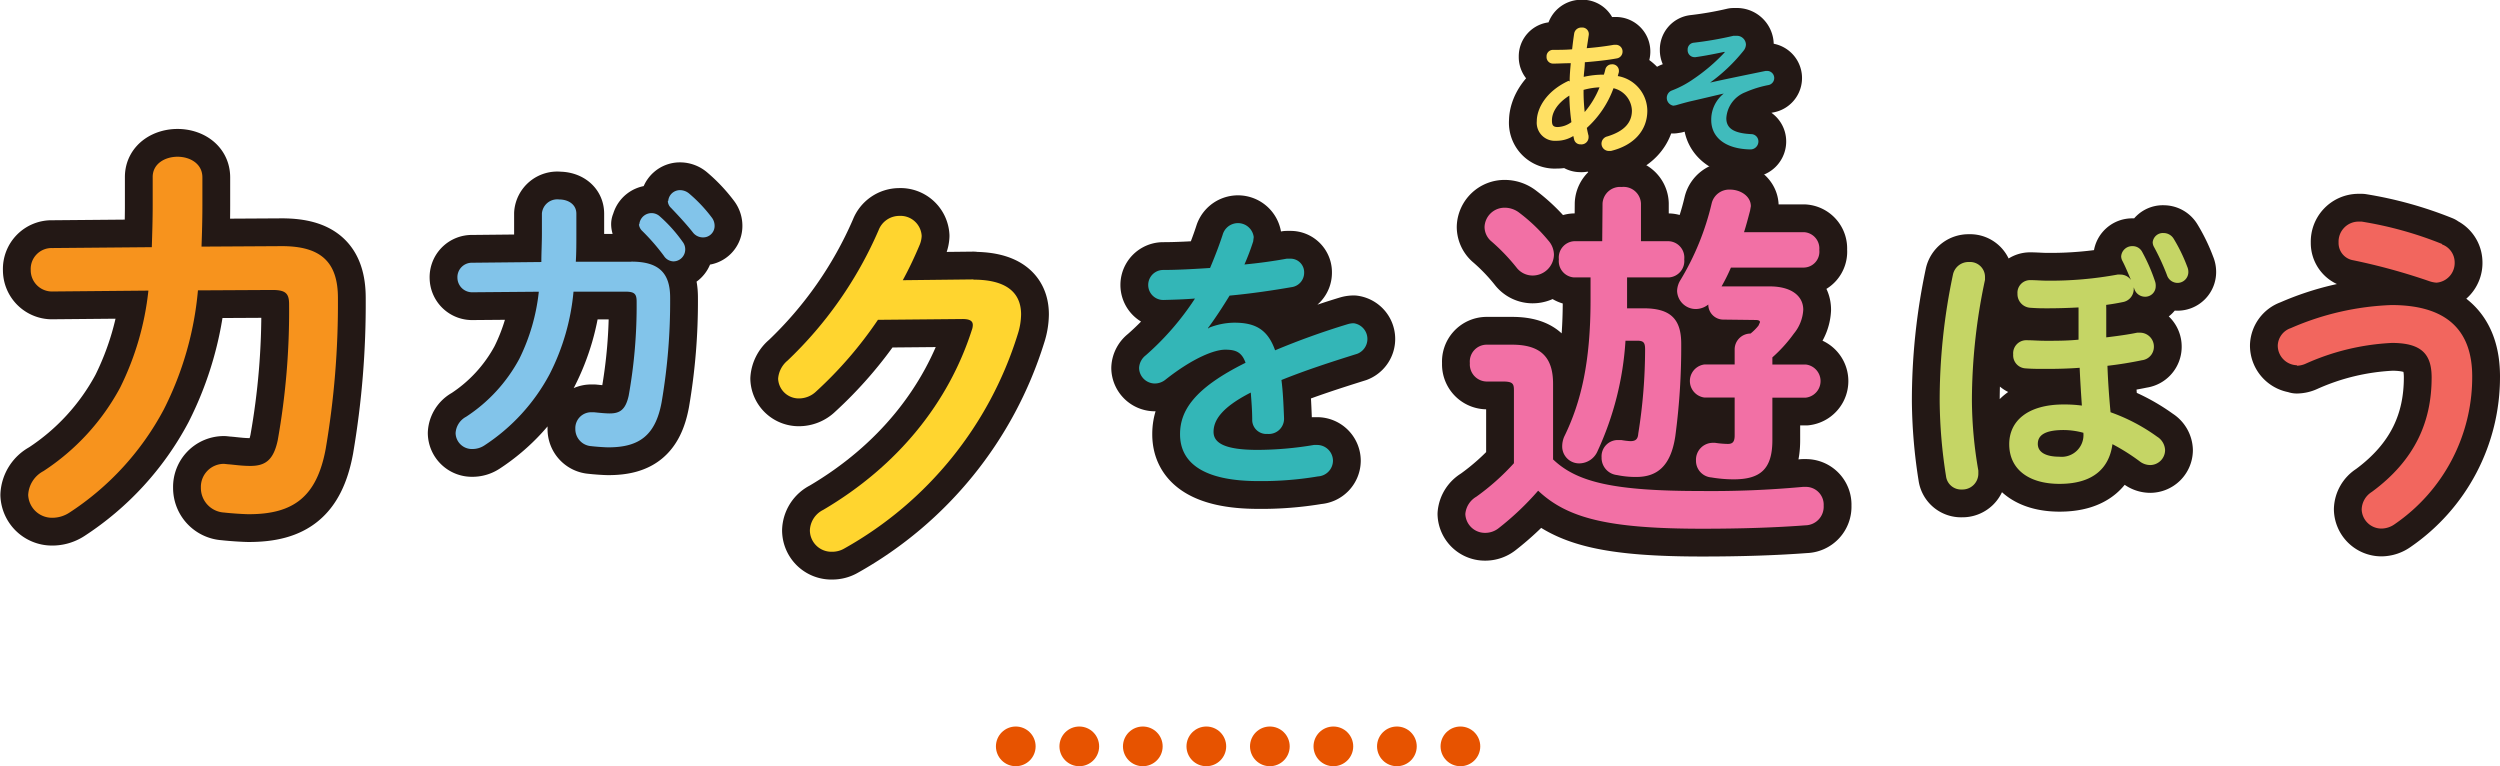
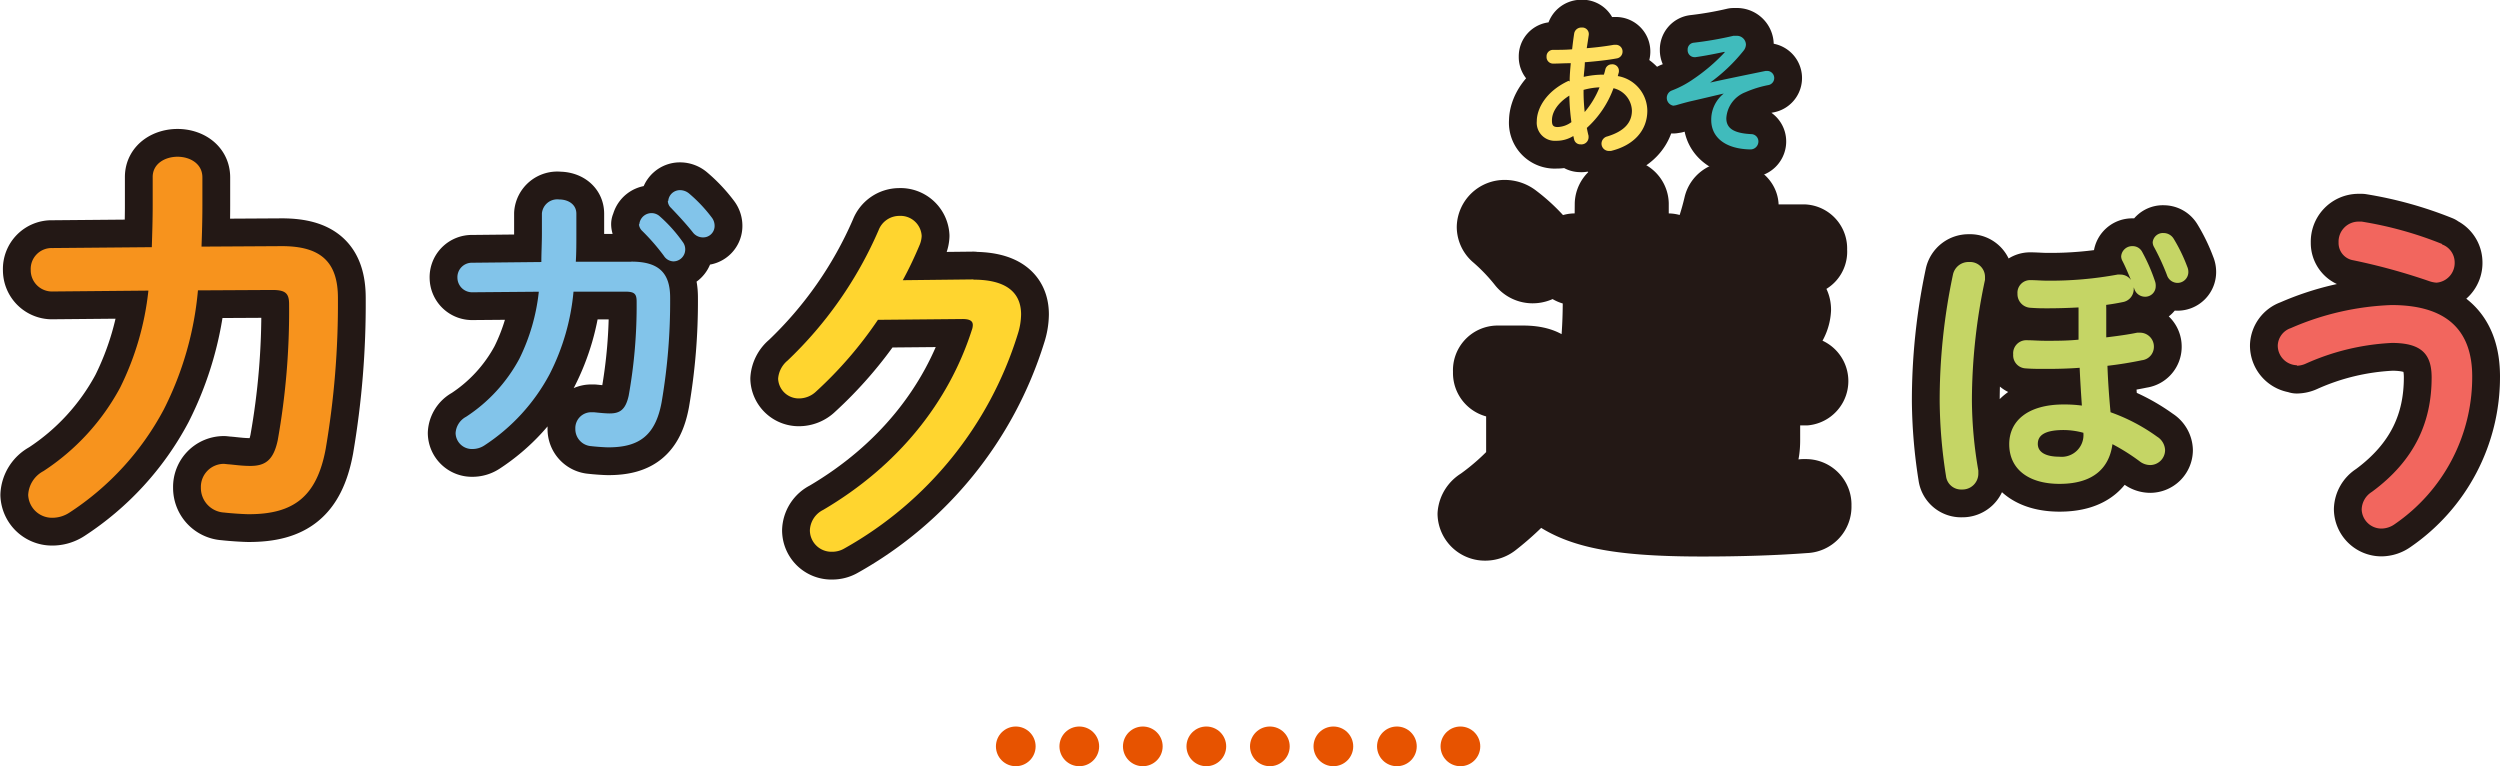
<svg xmlns="http://www.w3.org/2000/svg" viewBox="0 0 314.86 96.5">
  <defs>
    <style>.cls-1,.cls-11{fill:none;stroke-linecap:round;stroke-linejoin:round;}.cls-1{stroke:#231815;stroke-width:7px;}.cls-2{fill:#ffe063;}.cls-3{fill:#40bbbc;}.cls-4{fill:#f7931d;}.cls-5{fill:#82c4ea;}.cls-6{fill:#ffd52f;}.cls-7{fill:#33b6b7;}.cls-8{fill:#f270a5;}.cls-9{fill:#c5d565;}.cls-10{fill:#f2665e;}.cls-11{stroke:#e75300;stroke-width:5px;stroke-dasharray:0 8;}</style>
  </defs>
  <title>h1-ttl-1</title>
  <g id="レイヤー_2" data-name="レイヤー 2">
    <g id="レイヤー_1-2" data-name="レイヤー 1">
      <path class="cls-1" d="M197.69,10.26c0-.77.07-1.54.14-2.3-.79,0-1.54.05-2.21.05a.82.82,0,0,1-.84-.87.81.81,0,0,1,.84-.86c.72,0,1.54,0,2.38-.07.07-.63.15-1.29.26-2a.9.9,0,0,1,.93-.74.82.82,0,0,1,.91.76l0,.14q-.13.88-.26,1.7c1.25-.1,2.47-.26,3.43-.43l.21,0a.84.84,0,0,1,.87.86.86.86,0,0,1-.75.86c-1.13.21-2.54.36-4,.48,0,.6-.1,1.22-.14,1.84A11.32,11.32,0,0,1,202,9.4c.07-.22.14-.45.19-.69A.83.83,0,0,1,203,8.1a.82.82,0,0,1,.89.75l0,.22-.14.51a4.47,4.47,0,0,1,3.72,4.36c0,2.5-1.71,4.37-4.58,5.07l-.28,0a.92.92,0,0,1-.91-.94.94.94,0,0,1,.74-.89c2.18-.67,3.09-1.78,3.09-3.26a3,3,0,0,0-2.32-2.81,12.49,12.49,0,0,1-3.36,5c.07.36.14.7.22,1l0,.23a.9.9,0,0,1-1,.84.8.8,0,0,1-.82-.62l-.1-.43a4,4,0,0,1-2.18.6,2.27,2.27,0,0,1-2.42-2.47c0-1.54,1.11-3.74,4-5.08M196.18,16a3.09,3.09,0,0,0,1.73-.62,27.69,27.69,0,0,1-.26-3.34c-1.58,1-2.21,2.18-2.19,3.15C195.46,15.76,195.6,16,196.18,16Zm5.26-5a9,9,0,0,0-2,.32v.29c0,.77.05,1.63.14,2.5A11.13,11.13,0,0,0,201.45,11Z" />
      <path class="cls-1" d="M217.17,6.53c-1.9.41-3,.58-3.64.67h-.12a.87.87,0,0,1-.86-.93.85.85,0,0,1,.76-.89,43.71,43.71,0,0,0,5-.87l.36,0a1.14,1.14,0,0,1,1.22,1.1,1.29,1.29,0,0,1-.31.79,21.55,21.55,0,0,1-4.2,4l0,0c2.16-.48,4.19-.89,7-1.47l.21,0a.9.9,0,0,1,.15,1.78,13.51,13.51,0,0,0-2.93.91,3.75,3.75,0,0,0-2.39,3.27c0,1.18.79,1.88,3.1,2a.92.92,0,0,1,.94.93,1,1,0,0,1-1,1c-3.1-.05-4.94-1.47-4.94-3.71a4.21,4.21,0,0,1,1.58-3.33l0,0c-1.4.32-2.74.65-4.29,1-.6.15-1.17.31-1.75.48l-.32.05a1,1,0,0,1-.24-1.89A12.45,12.45,0,0,0,213.21,10a23.06,23.06,0,0,0,4-3.4l0-.05" />
      <path class="cls-1" d="M35.49,31c4.83,0,7.07,1.91,7.07,6.53a108.48,108.48,0,0,1-1.54,19c-1.12,6.06-4.09,8.23-9.67,8.23-.59,0-2.18-.1-3.13-.21a3.1,3.1,0,0,1-2.92-3.13,2.9,2.9,0,0,1,2.92-3l.48.05c.74.05,1.7.21,2.82.21,1.86,0,2.92-.69,3.46-3.24a92.63,92.63,0,0,0,1.43-17.11c0-1.38-.43-1.81-2.13-1.81l-9.35.05a41.13,41.13,0,0,1-4.3,15,35.22,35.22,0,0,1-11.9,13,3.93,3.93,0,0,1-2.18.64,3,3,0,0,1-3-2.87,3.59,3.59,0,0,1,1.91-3,28.87,28.87,0,0,0,9.67-10.52,36.05,36.05,0,0,0,3.56-12.22l-12,.11A2.68,2.68,0,0,1,3.87,34a2.63,2.63,0,0,1,2.71-2.76l12.54-.11c.05-1.65.11-3.4.11-5.21V22.29c0-1.7,1.59-2.55,3.13-2.55s3.13.85,3.13,2.6V25.9c0,1.81-.05,3.51-.11,5.16L35.49,31" />
      <path class="cls-1" d="M79.51,32.95c3.35,0,4.89,1.32,4.89,4.52a75,75,0,0,1-1.07,13.17c-.77,4.2-2.83,5.7-6.7,5.7-.41,0-1.51-.07-2.17-.15a2.15,2.15,0,0,1-2-2.17,2,2,0,0,1,2-2.1l.33,0c.7.07,1.44.15,2,.15,1.29,0,2-.48,2.39-2.24a64.17,64.17,0,0,0,1-11.85c0-1-.29-1.25-1.47-1.25l-6.48,0a28.49,28.49,0,0,1-3,10.38,24.4,24.4,0,0,1-8.24,9,2.73,2.73,0,0,1-1.51.44,2.05,2.05,0,0,1-2.1-2,2.49,2.49,0,0,1,1.32-2.06,20,20,0,0,0,6.7-7.29,25,25,0,0,0,2.46-8.46l-8.32.07A1.85,1.85,0,0,1,57.61,35a1.82,1.82,0,0,1,1.88-1.91L68.18,33c0-1.14.07-2.36.07-3.61v-2.5a1.94,1.94,0,0,1,2.17-1.77c1.11,0,2.17.59,2.17,1.8v2.47c0,1.25,0,2.43-.07,3.57l7,0m1-4.71a1.54,1.54,0,0,1,2.58-1,18.41,18.41,0,0,1,2.87,3.2,1.54,1.54,0,0,1,.33,1,1.5,1.5,0,0,1-1.47,1.47,1.48,1.48,0,0,1-1.22-.7,26.61,26.61,0,0,0-2.72-3.13A1.31,1.31,0,0,1,80.47,28.24Zm3.64-2.94a1.48,1.48,0,0,1,1.55-1.36,1.78,1.78,0,0,1,1.1.44,18.55,18.55,0,0,1,2.83,3A1.71,1.71,0,0,1,90,28.5a1.44,1.44,0,0,1-1.47,1.4,1.6,1.6,0,0,1-1.29-.66c-.85-1.07-1.88-2.17-2.72-3.05A1.22,1.22,0,0,1,84.11,25.29Z" />
      <path class="cls-1" d="M122.6,35.22c4,0,6,1.52,6,4.38a8.46,8.46,0,0,1-.43,2.52,46.81,46.81,0,0,1-21.8,26.94,3,3,0,0,1-1.57.43A2.71,2.71,0,0,1,102,66.79a3,3,0,0,1,1.67-2.57c9.47-5.57,15.8-13.57,18.71-22.61a1.92,1.92,0,0,0,.14-.67c0-.52-.38-.76-1.29-.76l-10.66.1a50.43,50.43,0,0,1-7.76,9,3.13,3.13,0,0,1-2.19.9A2.6,2.6,0,0,1,98,47.7a3.27,3.27,0,0,1,1.19-2.29A50.11,50.11,0,0,0,110.65,29a2.8,2.8,0,0,1,2.62-1.81,2.67,2.67,0,0,1,2.81,2.52,3.26,3.26,0,0,1-.24,1.1c-.62,1.48-1.33,3-2.14,4.48l8.9-.1" />
-       <path class="cls-1" d="M152.31,41.26a8.79,8.79,0,0,1,3.15-.62c2.53,0,4.18.77,5.13,3.48a94.79,94.79,0,0,1,9.17-3.3,2.71,2.71,0,0,1,.73-.11,2,2,0,0,1,.44,3.85c-3.19,1-6.45,2.05-9.54,3.3.18,1.36.26,3,.33,4.88a1.92,1.92,0,0,1-2.09,1.91A1.78,1.78,0,0,1,157.71,53c0-1.39-.11-2.57-.18-3.56-3.81,1.94-4.69,3.59-4.69,4.95s1.32,2.27,5.53,2.27a43.06,43.06,0,0,0,7.11-.62l.4,0a2,2,0,0,1,2,2A2,2,0,0,1,166,60a43,43,0,0,1-7.52.59c-6.93,0-9.86-2.31-9.86-5.9,0-2.93,1.72-5.76,8.25-9-.48-1.36-1.25-1.65-2.57-1.65s-4,1-7.52,3.78a2.16,2.16,0,0,1-1.32.48,2,2,0,0,1-2-1.94,2.14,2.14,0,0,1,.84-1.61,34.48,34.48,0,0,0,6.2-7.15c-1.43.11-2.75.15-4,.18a1.89,1.89,0,1,1,0-3.78c1.72,0,3.78-.11,5.9-.25.62-1.47,1.17-2.9,1.61-4.26a2,2,0,0,1,3.89.37l-.07.55a29.48,29.48,0,0,1-1.1,2.9c1.91-.18,3.74-.44,5.32-.73l.44,0a1.71,1.71,0,0,1,1.76,1.76,1.83,1.83,0,0,1-1.62,1.83c-2.31.4-5.06.81-7.77,1.06-.92,1.5-1.83,2.89-2.71,4.07l.07.07" />
-       <path class="cls-1" d="M195.58,57.84c3,2.89,7.64,4,18.64,4a126,126,0,0,0,12.85-.52h.33a2.24,2.24,0,0,1,2.28,2.37,2.34,2.34,0,0,1-2.28,2.47c-3.7.28-8,.43-13,.43-11.9,0-17-1.33-20.68-4.79a35.69,35.69,0,0,1-5,4.74,2.7,2.7,0,0,1-1.66.57,2.47,2.47,0,0,1-2.51-2.37,2.79,2.79,0,0,1,1.38-2.18,29.77,29.77,0,0,0,4.74-4.22v-9.2c0-.8-.14-1.09-1.38-1.09h-2.08a2.16,2.16,0,0,1-2.09-2.32,2.13,2.13,0,0,1,2.09-2.32h3.22c3.7,0,5.17,1.66,5.17,4.93v9.48M195,30.29a2.73,2.73,0,0,1,.71,1.8A2.68,2.68,0,0,1,193,34.7a2.55,2.55,0,0,1-2-1,24.88,24.88,0,0,0-3.13-3.27,2.39,2.39,0,0,1-.9-1.85,2.52,2.52,0,0,1,2.56-2.42,3,3,0,0,1,1.85.66A21.58,21.58,0,0,1,195,30.29Zm6.83-4.65a2.21,2.21,0,0,1,2.42-2.09,2.19,2.19,0,0,1,2.42,2.09v4.74h3.51a2.06,2.06,0,0,1,1.94,2.28,2.07,2.07,0,0,1-1.94,2.28h-5.26v3.89H207c3.32,0,4.74,1.28,4.74,4.46A85,85,0,0,1,211,54.9c-.57,3.89-2.37,5.17-4.93,5.17a11.58,11.58,0,0,1-2.42-.24,2.18,2.18,0,0,1-1.94-2.23,2.05,2.05,0,0,1,2-2.18l.48,0a9.48,9.48,0,0,0,1.14.14c.66,0,.95-.24,1-.95A67.32,67.32,0,0,0,207.19,44c0-.85-.19-1.09-1-1.09h-1.47a38.74,38.74,0,0,1-3.51,13.89,2.53,2.53,0,0,1-2.28,1.56,2.13,2.13,0,0,1-2.18-2.09A3.1,3.1,0,0,1,197,55c2.14-4.36,3.32-9.44,3.32-17.21V34.94h-2.09a2.06,2.06,0,0,1-1.9-2.28,2.06,2.06,0,0,1,1.9-2.28h3.56ZM217,40.25a1.89,1.89,0,0,1-1.85-1.9,2.54,2.54,0,0,1-1.56.57,2.36,2.36,0,0,1-2.37-2.28,2.72,2.72,0,0,1,.43-1.38,33.37,33.37,0,0,0,3.93-9.67,2.27,2.27,0,0,1,2.32-1.71c1.28,0,2.61.81,2.61,2.09l-.1.57c-.24.9-.47,1.8-.76,2.7h7.54a2.05,2.05,0,0,1,1.94,2.23,2,2,0,0,1-1.94,2.23H218a22.83,22.83,0,0,1-1.18,2.37h6.07c2.7,0,4.22,1.19,4.22,2.94a5.15,5.15,0,0,1-1.18,3,18.12,18.12,0,0,1-2.71,3v.9h4.22a2.1,2.1,0,0,1,0,4.17h-4.22v5.36c0,3.65-1.52,4.93-4.88,4.93a16.9,16.9,0,0,1-2.8-.24A2.1,2.1,0,0,1,213.6,58a2.13,2.13,0,0,1,2.09-2.23H216a11.59,11.59,0,0,0,1.61.14c.62,0,.86-.28.86-1.09V50.07h-3.79a2.1,2.1,0,0,1,0-4.17h3.79V43.95a2,2,0,0,1,2-1.94,6.43,6.43,0,0,0,1-1l.19-.43c0-.19-.19-.28-.57-.28Z" />
+       <path class="cls-1" d="M195.58,57.84c3,2.89,7.64,4,18.64,4a126,126,0,0,0,12.85-.52h.33a2.24,2.24,0,0,1,2.28,2.37,2.34,2.34,0,0,1-2.28,2.47c-3.7.28-8,.43-13,.43-11.9,0-17-1.33-20.68-4.79a35.69,35.69,0,0,1-5,4.74,2.7,2.7,0,0,1-1.66.57,2.47,2.47,0,0,1-2.51-2.37,2.79,2.79,0,0,1,1.38-2.18,29.77,29.77,0,0,0,4.74-4.22v-9.2h-2.08a2.16,2.16,0,0,1-2.09-2.32,2.13,2.13,0,0,1,2.09-2.32h3.22c3.7,0,5.17,1.66,5.17,4.93v9.48M195,30.29a2.73,2.73,0,0,1,.71,1.8A2.68,2.68,0,0,1,193,34.7a2.55,2.55,0,0,1-2-1,24.88,24.88,0,0,0-3.13-3.27,2.39,2.39,0,0,1-.9-1.85,2.52,2.52,0,0,1,2.56-2.42,3,3,0,0,1,1.85.66A21.58,21.58,0,0,1,195,30.29Zm6.83-4.65a2.21,2.21,0,0,1,2.42-2.09,2.19,2.19,0,0,1,2.42,2.09v4.74h3.51a2.06,2.06,0,0,1,1.94,2.28,2.07,2.07,0,0,1-1.94,2.28h-5.26v3.89H207c3.32,0,4.74,1.28,4.74,4.46A85,85,0,0,1,211,54.9c-.57,3.89-2.37,5.17-4.93,5.17a11.58,11.58,0,0,1-2.42-.24,2.18,2.18,0,0,1-1.94-2.23,2.05,2.05,0,0,1,2-2.18l.48,0a9.48,9.48,0,0,0,1.14.14c.66,0,.95-.24,1-.95A67.32,67.32,0,0,0,207.19,44c0-.85-.19-1.09-1-1.09h-1.47a38.74,38.74,0,0,1-3.51,13.89,2.53,2.53,0,0,1-2.28,1.56,2.13,2.13,0,0,1-2.18-2.09A3.1,3.1,0,0,1,197,55c2.14-4.36,3.32-9.44,3.32-17.21V34.94h-2.09a2.06,2.06,0,0,1-1.9-2.28,2.06,2.06,0,0,1,1.9-2.28h3.56ZM217,40.25a1.89,1.89,0,0,1-1.85-1.9,2.54,2.54,0,0,1-1.56.57,2.36,2.36,0,0,1-2.37-2.28,2.72,2.72,0,0,1,.43-1.38,33.37,33.37,0,0,0,3.93-9.67,2.27,2.27,0,0,1,2.32-1.71c1.28,0,2.61.81,2.61,2.09l-.1.57c-.24.9-.47,1.8-.76,2.7h7.54a2.05,2.05,0,0,1,1.94,2.23,2,2,0,0,1-1.94,2.23H218a22.83,22.83,0,0,1-1.18,2.37h6.07c2.7,0,4.22,1.19,4.22,2.94a5.15,5.15,0,0,1-1.18,3,18.12,18.12,0,0,1-2.71,3v.9h4.22a2.1,2.1,0,0,1,0,4.17h-4.22v5.36c0,3.65-1.52,4.93-4.88,4.93a16.9,16.9,0,0,1-2.8-.24A2.1,2.1,0,0,1,213.6,58a2.13,2.13,0,0,1,2.09-2.23H216a11.59,11.59,0,0,0,1.61.14c.62,0,.86-.28.86-1.09V50.07h-3.79a2.1,2.1,0,0,1,0-4.17h3.79V43.95a2,2,0,0,1,2-1.94,6.43,6.43,0,0,0,1-1l.19-.43c0-.19-.19-.28-.57-.28Z" />
      <path class="cls-1" d="M248,33a1.88,1.88,0,0,1,2,1.86l0,.38a73.21,73.21,0,0,0-1.65,15.17,52.94,52.94,0,0,0,.81,8.86l0,.38a2,2,0,0,1-2.07,2,1.91,1.91,0,0,1-2-1.68,63.43,63.43,0,0,1-.8-9.42,76.43,76.43,0,0,1,1.68-16A2,2,0,0,1,248,33m17.27,5.92c0,1.19,0,2.38,0,3.57,1.4-.17,2.73-.35,3.89-.59l.39,0a1.75,1.75,0,0,1,1.72,1.79,1.7,1.7,0,0,1-1.51,1.68c-1.33.28-2.84.53-4.34.7.07,2,.21,3.92.39,5.85A23.12,23.12,0,0,1,271.68,55a2.08,2.08,0,0,1,1,1.71,1.89,1.89,0,0,1-1.86,1.86,2.18,2.18,0,0,1-1.37-.49,25.62,25.62,0,0,0-3.4-2.14c-.39,2.91-2.31,5-6.66,5-3.92,0-6.34-1.86-6.34-5,0-2.91,2.31-5,6.87-5a17.09,17.09,0,0,1,2.28.14c-.11-1.57-.21-3.15-.28-4.76-1.47.11-2.87.14-4.1.14s-1.89,0-2.77-.07a1.64,1.64,0,0,1-1.5-1.75,1.65,1.65,0,0,1,1.72-1.79c.77,0,1.4.07,2.45.07,1.23,0,2.63,0,4.06-.14,0-1.26,0-2.56,0-3.85v-.21c-1.29.07-2.63.11-3.89.11-.73,0-1.26,0-2.21-.07A1.72,1.72,0,0,1,254.09,37a1.59,1.59,0,0,1,1.61-1.72c.7,0,1.44.07,2.14.07a46.74,46.74,0,0,0,8.86-.77l.35,0a1.66,1.66,0,0,1,1.33.67c-.35-.81-.7-1.68-1.09-2.42a1.22,1.22,0,0,1-.14-.56A1.39,1.39,0,0,1,268.59,31a1.34,1.34,0,0,1,1.19.7,22.6,22.6,0,0,1,1.65,3.78,1.63,1.63,0,0,1,.07.56,1.32,1.32,0,0,1-1.37,1.33,1.42,1.42,0,0,1-1.33-1l-.07-.18v.18a1.66,1.66,0,0,1-1.4,1.68c-.67.14-1.33.25-2.07.35Zm-2.87,15.59a9.6,9.6,0,0,0-2.49-.35c-2.49,0-3.26.73-3.26,1.75s.95,1.61,2.73,1.61A2.74,2.74,0,0,0,262.39,54.54Zm8.72-24a1.29,1.29,0,0,1,1.37-1.16,1.48,1.48,0,0,1,1.26.7,20.57,20.57,0,0,1,1.72,3.54,1.62,1.62,0,0,1,.14.67,1.37,1.37,0,0,1-1.37,1.37,1.41,1.41,0,0,1-1.33-1,29,29,0,0,0-1.65-3.57A1.22,1.22,0,0,1,271.12,30.54Z" />
      <path class="cls-1" d="M289.29,46a2.48,2.48,0,0,1-2.42-2.47,2.4,2.4,0,0,1,1.63-2.2,34.69,34.69,0,0,1,12.69-2.91c6.91,0,10.17,3.13,10.17,9A22.45,22.45,0,0,1,301.62,66a2.94,2.94,0,0,1-1.67.57,2.49,2.49,0,0,1-2.51-2.42,2.69,2.69,0,0,1,1.28-2.2c5.51-4.05,7.53-8.94,7.53-14.4,0-2.87-1.19-4.36-5-4.36a29.92,29.92,0,0,0-10.83,2.6,2.83,2.83,0,0,1-1.15.27m18.28-15.28A2.41,2.41,0,0,1,309.15,33a2.49,2.49,0,0,1-2.29,2.6,3.43,3.43,0,0,1-.88-.18,77.54,77.54,0,0,0-9.6-2.64,2.2,2.2,0,0,1-1.85-2.25A2.52,2.52,0,0,1,297,27.91l.44,0A47.07,47.07,0,0,1,307.57,30.73Z" />
      <path class="cls-2" d="M197.69,10.26c0-.77.07-1.54.14-2.3-.79,0-1.54.05-2.21.05a.82.82,0,0,1-.84-.87.81.81,0,0,1,.84-.86c.72,0,1.54,0,2.38-.07.07-.63.15-1.29.26-2a.9.9,0,0,1,.93-.74.82.82,0,0,1,.91.76l0,.14q-.13.88-.26,1.7c1.25-.1,2.47-.26,3.43-.43l.21,0a.84.84,0,0,1,.87.86.86.86,0,0,1-.75.86c-1.13.21-2.54.36-4,.48,0,.6-.1,1.22-.14,1.84A11.32,11.32,0,0,1,202,9.4c.07-.22.14-.45.19-.69A.83.83,0,0,1,203,8.1a.82.82,0,0,1,.89.75l0,.22-.14.51a4.47,4.47,0,0,1,3.72,4.36c0,2.5-1.71,4.37-4.58,5.07l-.28,0a.92.92,0,0,1-.91-.94.94.94,0,0,1,.74-.89c2.18-.67,3.09-1.78,3.09-3.26a3,3,0,0,0-2.32-2.81,12.49,12.49,0,0,1-3.36,5c.07.36.14.7.22,1l0,.23a.9.9,0,0,1-1,.84.8.8,0,0,1-.82-.62l-.1-.43a4,4,0,0,1-2.18.6,2.27,2.27,0,0,1-2.42-2.47c0-1.54,1.11-3.74,4-5.08M196.18,16a3.09,3.09,0,0,0,1.73-.62,27.69,27.69,0,0,1-.26-3.34c-1.58,1-2.21,2.18-2.19,3.15C195.46,15.76,195.6,16,196.18,16Zm5.26-5a9,9,0,0,0-2,.32v.29c0,.77.05,1.63.14,2.5A11.13,11.13,0,0,0,201.45,11Z" />
      <path class="cls-3" d="M217.17,6.53c-1.9.41-3,.58-3.64.67h-.12a.87.87,0,0,1-.86-.93.85.85,0,0,1,.76-.89,43.71,43.71,0,0,0,5-.87l.36,0a1.14,1.14,0,0,1,1.22,1.1,1.29,1.29,0,0,1-.31.79,21.55,21.55,0,0,1-4.2,4l0,0c2.16-.48,4.19-.89,7-1.47l.21,0a.9.9,0,0,1,.15,1.78,13.51,13.51,0,0,0-2.93.91,3.75,3.75,0,0,0-2.39,3.27c0,1.18.79,1.88,3.1,2a.92.92,0,0,1,.94.93,1,1,0,0,1-1,1c-3.1-.05-4.94-1.47-4.94-3.71a4.21,4.21,0,0,1,1.58-3.33l0,0c-1.4.32-2.74.65-4.29,1-.6.15-1.17.31-1.75.48l-.32.05a1,1,0,0,1-.24-1.89A12.45,12.45,0,0,0,213.21,10a23.06,23.06,0,0,0,4-3.4l0-.05" />
      <path class="cls-4" d="M35.49,31c4.83,0,7.07,1.91,7.07,6.53a108.48,108.48,0,0,1-1.54,19c-1.12,6.06-4.09,8.23-9.67,8.23-.59,0-2.18-.1-3.13-.21a3.1,3.1,0,0,1-2.92-3.13,2.9,2.9,0,0,1,2.92-3l.48.05c.74.05,1.7.21,2.82.21,1.86,0,2.92-.69,3.46-3.24a92.63,92.63,0,0,0,1.43-17.11c0-1.38-.43-1.81-2.13-1.81l-9.35.05a41.13,41.13,0,0,1-4.3,15,35.22,35.22,0,0,1-11.9,13,3.93,3.93,0,0,1-2.18.64,3,3,0,0,1-3-2.87,3.59,3.59,0,0,1,1.91-3,28.87,28.87,0,0,0,9.67-10.52,36.05,36.05,0,0,0,3.56-12.22l-12,.11A2.68,2.68,0,0,1,3.87,34a2.63,2.63,0,0,1,2.71-2.76l12.54-.11c.05-1.65.11-3.4.11-5.21V22.29c0-1.7,1.59-2.55,3.13-2.55s3.13.85,3.13,2.6V25.9c0,1.81-.05,3.51-.11,5.16L35.49,31" />
      <path class="cls-5" d="M79.51,32.95c3.35,0,4.89,1.32,4.89,4.52a75,75,0,0,1-1.07,13.17c-.77,4.2-2.83,5.7-6.7,5.7-.41,0-1.51-.07-2.17-.15a2.15,2.15,0,0,1-2-2.17,2,2,0,0,1,2-2.1l.33,0c.7.07,1.44.15,2,.15,1.29,0,2-.48,2.39-2.24a64.17,64.17,0,0,0,1-11.85c0-1-.29-1.25-1.47-1.25l-6.48,0a28.49,28.49,0,0,1-3,10.38,24.4,24.4,0,0,1-8.24,9,2.73,2.73,0,0,1-1.51.44,2.05,2.05,0,0,1-2.1-2,2.49,2.49,0,0,1,1.32-2.06,20,20,0,0,0,6.7-7.29,25,25,0,0,0,2.46-8.46l-8.32.07A1.85,1.85,0,0,1,57.61,35a1.82,1.82,0,0,1,1.88-1.91L68.18,33c0-1.14.07-2.36.07-3.61v-2.5a1.94,1.94,0,0,1,2.17-1.77c1.11,0,2.17.59,2.17,1.8v2.47c0,1.25,0,2.43-.07,3.57l7,0m1-4.71a1.54,1.54,0,0,1,2.58-1,18.41,18.41,0,0,1,2.87,3.2,1.54,1.54,0,0,1,.33,1,1.5,1.5,0,0,1-1.47,1.47,1.48,1.48,0,0,1-1.22-.7,26.61,26.61,0,0,0-2.72-3.13A1.31,1.31,0,0,1,80.47,28.24Zm3.64-2.94a1.48,1.48,0,0,1,1.55-1.36,1.78,1.78,0,0,1,1.1.44,18.55,18.55,0,0,1,2.83,3A1.71,1.71,0,0,1,90,28.5a1.44,1.44,0,0,1-1.47,1.4,1.6,1.6,0,0,1-1.29-.66c-.85-1.07-1.88-2.17-2.72-3.05A1.22,1.22,0,0,1,84.11,25.29Z" />
      <path class="cls-6" d="M122.6,35.22c4,0,6,1.52,6,4.38a8.46,8.46,0,0,1-.43,2.52,46.81,46.81,0,0,1-21.8,26.94,3,3,0,0,1-1.57.43A2.71,2.71,0,0,1,102,66.79a3,3,0,0,1,1.67-2.57c9.47-5.57,15.8-13.57,18.71-22.61a1.92,1.92,0,0,0,.14-.67c0-.52-.38-.76-1.29-.76l-10.66.1a50.43,50.43,0,0,1-7.76,9,3.13,3.13,0,0,1-2.19.9A2.6,2.6,0,0,1,98,47.7a3.27,3.27,0,0,1,1.19-2.29A50.11,50.11,0,0,0,110.65,29a2.8,2.8,0,0,1,2.62-1.81,2.67,2.67,0,0,1,2.81,2.52,3.26,3.26,0,0,1-.24,1.1c-.62,1.48-1.33,3-2.14,4.48l8.9-.1" />
-       <path class="cls-7" d="M152.31,41.26a8.79,8.79,0,0,1,3.15-.62c2.53,0,4.18.77,5.13,3.48a94.79,94.79,0,0,1,9.17-3.3,2.71,2.71,0,0,1,.73-.11,2,2,0,0,1,.44,3.85c-3.19,1-6.45,2.05-9.54,3.3.18,1.36.26,3,.33,4.88a1.92,1.92,0,0,1-2.09,1.91A1.78,1.78,0,0,1,157.71,53c0-1.39-.11-2.57-.18-3.56-3.81,1.94-4.69,3.59-4.69,4.95s1.32,2.27,5.53,2.27a43.06,43.06,0,0,0,7.11-.62l.4,0a2,2,0,0,1,2,2A2,2,0,0,1,166,60a43,43,0,0,1-7.52.59c-6.93,0-9.86-2.31-9.86-5.9,0-2.93,1.72-5.76,8.25-9-.48-1.36-1.25-1.65-2.57-1.65s-4,1-7.52,3.78a2.16,2.16,0,0,1-1.32.48,2,2,0,0,1-2-1.94,2.14,2.14,0,0,1,.84-1.61,34.48,34.48,0,0,0,6.2-7.15c-1.43.11-2.75.15-4,.18a1.89,1.89,0,1,1,0-3.78c1.72,0,3.78-.11,5.9-.25.62-1.47,1.17-2.9,1.61-4.26a2,2,0,0,1,3.89.37l-.07.55a29.48,29.48,0,0,1-1.1,2.9c1.91-.18,3.74-.44,5.32-.73l.44,0a1.71,1.71,0,0,1,1.76,1.76,1.83,1.83,0,0,1-1.62,1.83c-2.31.4-5.06.81-7.77,1.06-.92,1.5-1.83,2.89-2.71,4.07l.07.07" />
-       <path class="cls-8" d="M195.58,57.84c3,2.89,7.64,4,18.64,4a126,126,0,0,0,12.85-.52h.33a2.24,2.24,0,0,1,2.28,2.37,2.34,2.34,0,0,1-2.28,2.47c-3.7.28-8,.43-13,.43-11.9,0-17-1.33-20.68-4.79a35.69,35.69,0,0,1-5,4.74,2.7,2.7,0,0,1-1.66.57,2.47,2.47,0,0,1-2.51-2.37,2.79,2.79,0,0,1,1.38-2.18,29.77,29.77,0,0,0,4.74-4.22v-9.2c0-.8-.14-1.09-1.38-1.09h-2.08a2.16,2.16,0,0,1-2.09-2.32,2.13,2.13,0,0,1,2.09-2.32h3.22c3.7,0,5.17,1.66,5.17,4.93v9.48M195,30.29a2.73,2.73,0,0,1,.71,1.8A2.68,2.68,0,0,1,193,34.7a2.55,2.55,0,0,1-2-1,24.88,24.88,0,0,0-3.13-3.27,2.39,2.39,0,0,1-.9-1.85,2.52,2.52,0,0,1,2.56-2.42,3,3,0,0,1,1.85.66A21.58,21.58,0,0,1,195,30.29Zm6.83-4.65a2.21,2.21,0,0,1,2.42-2.09,2.19,2.19,0,0,1,2.42,2.09v4.74h3.51a2.06,2.06,0,0,1,1.94,2.28,2.07,2.07,0,0,1-1.94,2.28h-5.26v3.89H207c3.32,0,4.74,1.28,4.74,4.46A85,85,0,0,1,211,54.9c-.57,3.89-2.37,5.17-4.93,5.17a11.58,11.58,0,0,1-2.42-.24,2.18,2.18,0,0,1-1.94-2.23,2.05,2.05,0,0,1,2-2.18l.48,0a9.48,9.48,0,0,0,1.14.14c.66,0,.95-.24,1-.95A67.32,67.32,0,0,0,207.19,44c0-.85-.19-1.09-1-1.09h-1.47a38.74,38.74,0,0,1-3.51,13.89,2.53,2.53,0,0,1-2.28,1.56,2.13,2.13,0,0,1-2.18-2.09A3.1,3.1,0,0,1,197,55c2.14-4.36,3.32-9.44,3.32-17.21V34.94h-2.09a2.06,2.06,0,0,1-1.9-2.28,2.06,2.06,0,0,1,1.9-2.28h3.56ZM217,40.25a1.89,1.89,0,0,1-1.85-1.9,2.54,2.54,0,0,1-1.56.57,2.36,2.36,0,0,1-2.37-2.28,2.72,2.72,0,0,1,.43-1.38,33.37,33.37,0,0,0,3.93-9.67,2.27,2.27,0,0,1,2.32-1.71c1.28,0,2.61.81,2.61,2.09l-.1.57c-.24.9-.47,1.8-.76,2.7h7.54a2.05,2.05,0,0,1,1.94,2.23,2,2,0,0,1-1.94,2.23H218a22.83,22.83,0,0,1-1.18,2.37h6.07c2.7,0,4.22,1.19,4.22,2.94a5.15,5.15,0,0,1-1.18,3,18.12,18.12,0,0,1-2.71,3v.9h4.22a2.1,2.1,0,0,1,0,4.17h-4.22v5.36c0,3.65-1.52,4.93-4.88,4.93a16.9,16.9,0,0,1-2.8-.24A2.1,2.1,0,0,1,213.6,58a2.13,2.13,0,0,1,2.09-2.23H216a11.59,11.59,0,0,0,1.61.14c.62,0,.86-.28.86-1.09V50.07h-3.79a2.1,2.1,0,0,1,0-4.17h3.79V43.95a2,2,0,0,1,2-1.94,6.43,6.43,0,0,0,1-1l.19-.43c0-.19-.19-.28-.57-.28Z" />
      <path class="cls-9" d="M248,33a1.88,1.88,0,0,1,2,1.86l0,.38a73.21,73.21,0,0,0-1.65,15.17,52.94,52.94,0,0,0,.81,8.86l0,.38a2,2,0,0,1-2.07,2,1.91,1.91,0,0,1-2-1.68,63.43,63.43,0,0,1-.8-9.42,76.43,76.43,0,0,1,1.68-16A2,2,0,0,1,248,33m17.27,5.92c0,1.19,0,2.38,0,3.57,1.4-.17,2.73-.35,3.89-.59l.39,0a1.75,1.75,0,0,1,1.72,1.79,1.7,1.7,0,0,1-1.51,1.68c-1.33.28-2.84.53-4.34.7.07,2,.21,3.92.39,5.85A23.12,23.12,0,0,1,271.68,55a2.08,2.08,0,0,1,1,1.71,1.89,1.89,0,0,1-1.86,1.86,2.18,2.18,0,0,1-1.37-.49,25.62,25.62,0,0,0-3.4-2.14c-.39,2.91-2.31,5-6.66,5-3.92,0-6.34-1.86-6.34-5,0-2.91,2.31-5,6.87-5a17.09,17.09,0,0,1,2.28.14c-.11-1.57-.21-3.15-.28-4.76-1.47.11-2.87.14-4.1.14s-1.89,0-2.77-.07a1.64,1.64,0,0,1-1.5-1.75,1.65,1.65,0,0,1,1.72-1.79c.77,0,1.4.07,2.45.07,1.23,0,2.63,0,4.06-.14,0-1.26,0-2.56,0-3.85v-.21c-1.29.07-2.63.11-3.89.11-.73,0-1.26,0-2.21-.07A1.72,1.72,0,0,1,254.09,37a1.59,1.59,0,0,1,1.61-1.72c.7,0,1.44.07,2.14.07a46.74,46.74,0,0,0,8.86-.77l.35,0a1.66,1.66,0,0,1,1.33.67c-.35-.81-.7-1.68-1.09-2.42a1.22,1.22,0,0,1-.14-.56A1.39,1.39,0,0,1,268.59,31a1.34,1.34,0,0,1,1.19.7,22.6,22.6,0,0,1,1.65,3.78,1.63,1.63,0,0,1,.07.56,1.32,1.32,0,0,1-1.37,1.33,1.42,1.42,0,0,1-1.33-1l-.07-.18v.18a1.66,1.66,0,0,1-1.4,1.68c-.67.14-1.33.25-2.07.35Zm-2.87,15.59a9.6,9.6,0,0,0-2.49-.35c-2.49,0-3.26.73-3.26,1.75s.95,1.61,2.73,1.61A2.74,2.74,0,0,0,262.39,54.54Zm8.72-24a1.29,1.29,0,0,1,1.37-1.16,1.48,1.48,0,0,1,1.26.7,20.57,20.57,0,0,1,1.72,3.54,1.62,1.62,0,0,1,.14.67,1.37,1.37,0,0,1-1.37,1.37,1.41,1.41,0,0,1-1.33-1,29,29,0,0,0-1.65-3.57A1.22,1.22,0,0,1,271.12,30.54Z" />
      <path class="cls-10" d="M289.29,46a2.48,2.48,0,0,1-2.42-2.47,2.4,2.4,0,0,1,1.63-2.2,34.69,34.69,0,0,1,12.69-2.91c6.91,0,10.17,3.13,10.17,9A22.45,22.45,0,0,1,301.62,66a2.94,2.94,0,0,1-1.67.57,2.49,2.49,0,0,1-2.51-2.42,2.69,2.69,0,0,1,1.28-2.2c5.51-4.05,7.53-8.94,7.53-14.4,0-2.87-1.19-4.36-5-4.36a29.92,29.92,0,0,0-10.83,2.6,2.83,2.83,0,0,1-1.15.27m18.28-15.28A2.41,2.41,0,0,1,309.15,33a2.49,2.49,0,0,1-2.29,2.6,3.43,3.43,0,0,1-.88-.18,77.54,77.54,0,0,0-9.6-2.64,2.2,2.2,0,0,1-1.85-2.25A2.52,2.52,0,0,1,297,27.91l.44,0A47.07,47.07,0,0,1,307.57,30.73Z" />
      <line class="cls-11" x1="127.93" y1="94" x2="187.93" y2="94" />
    </g>
  </g>
</svg>